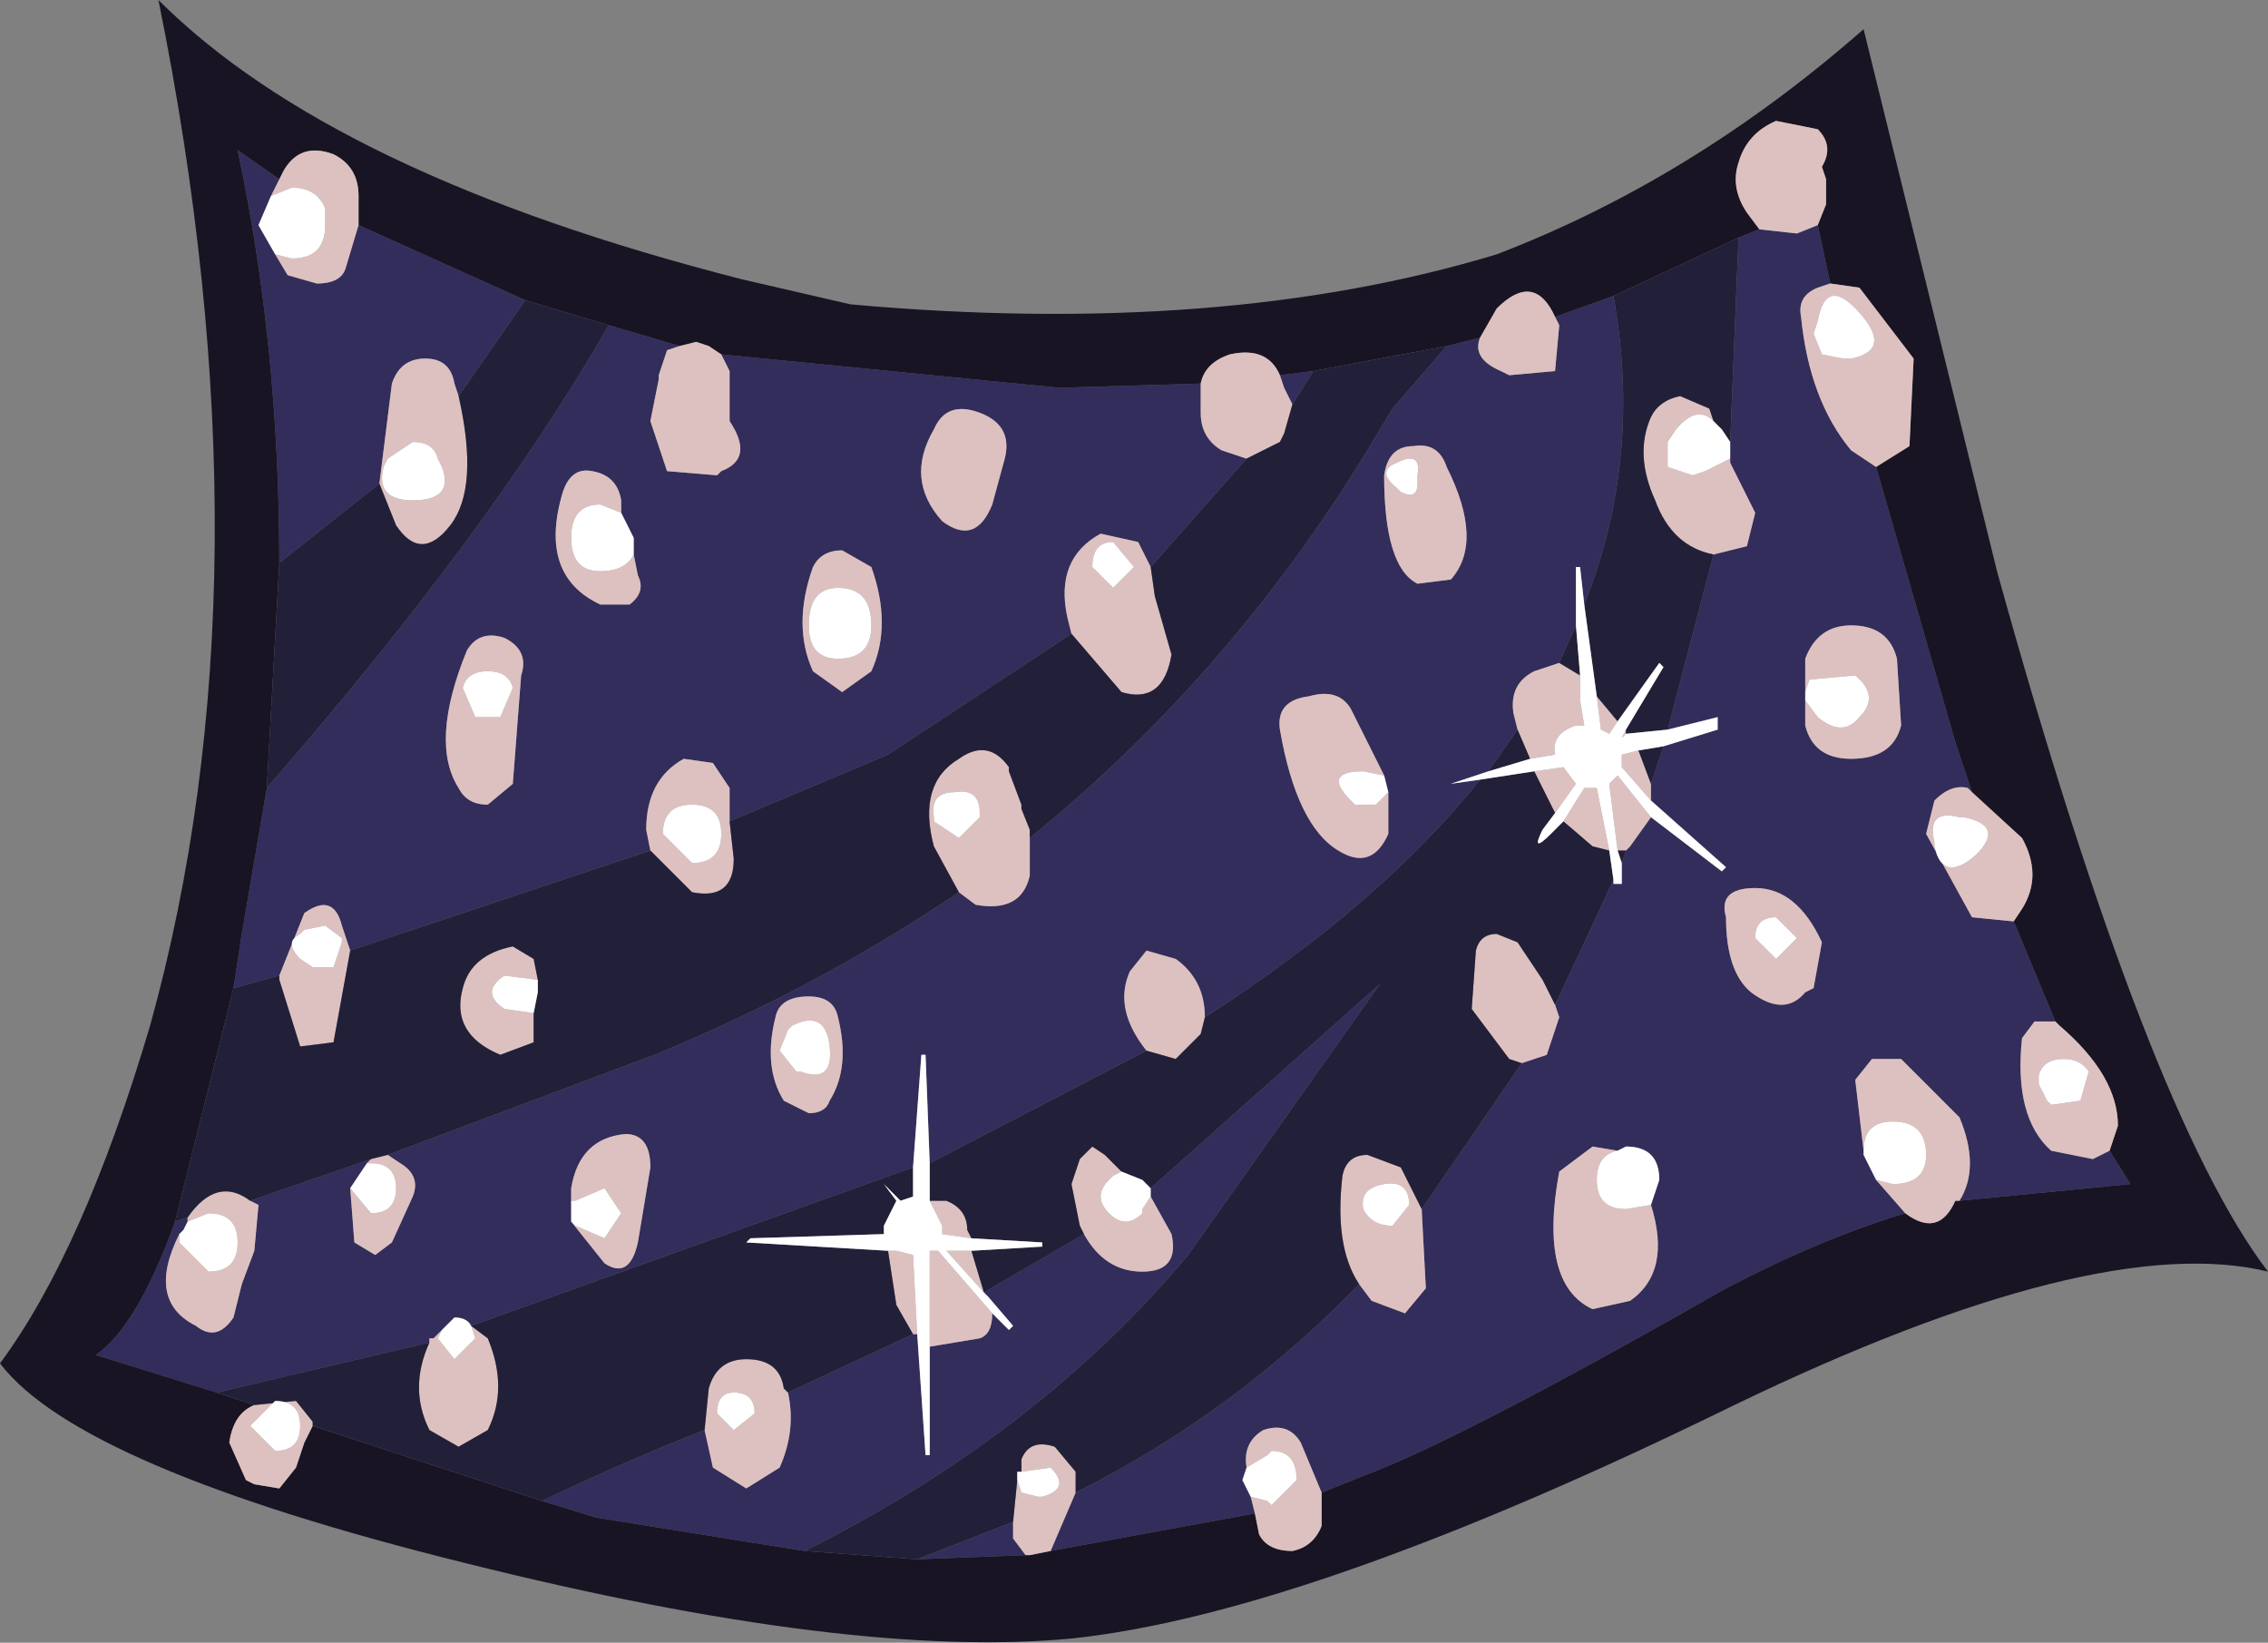
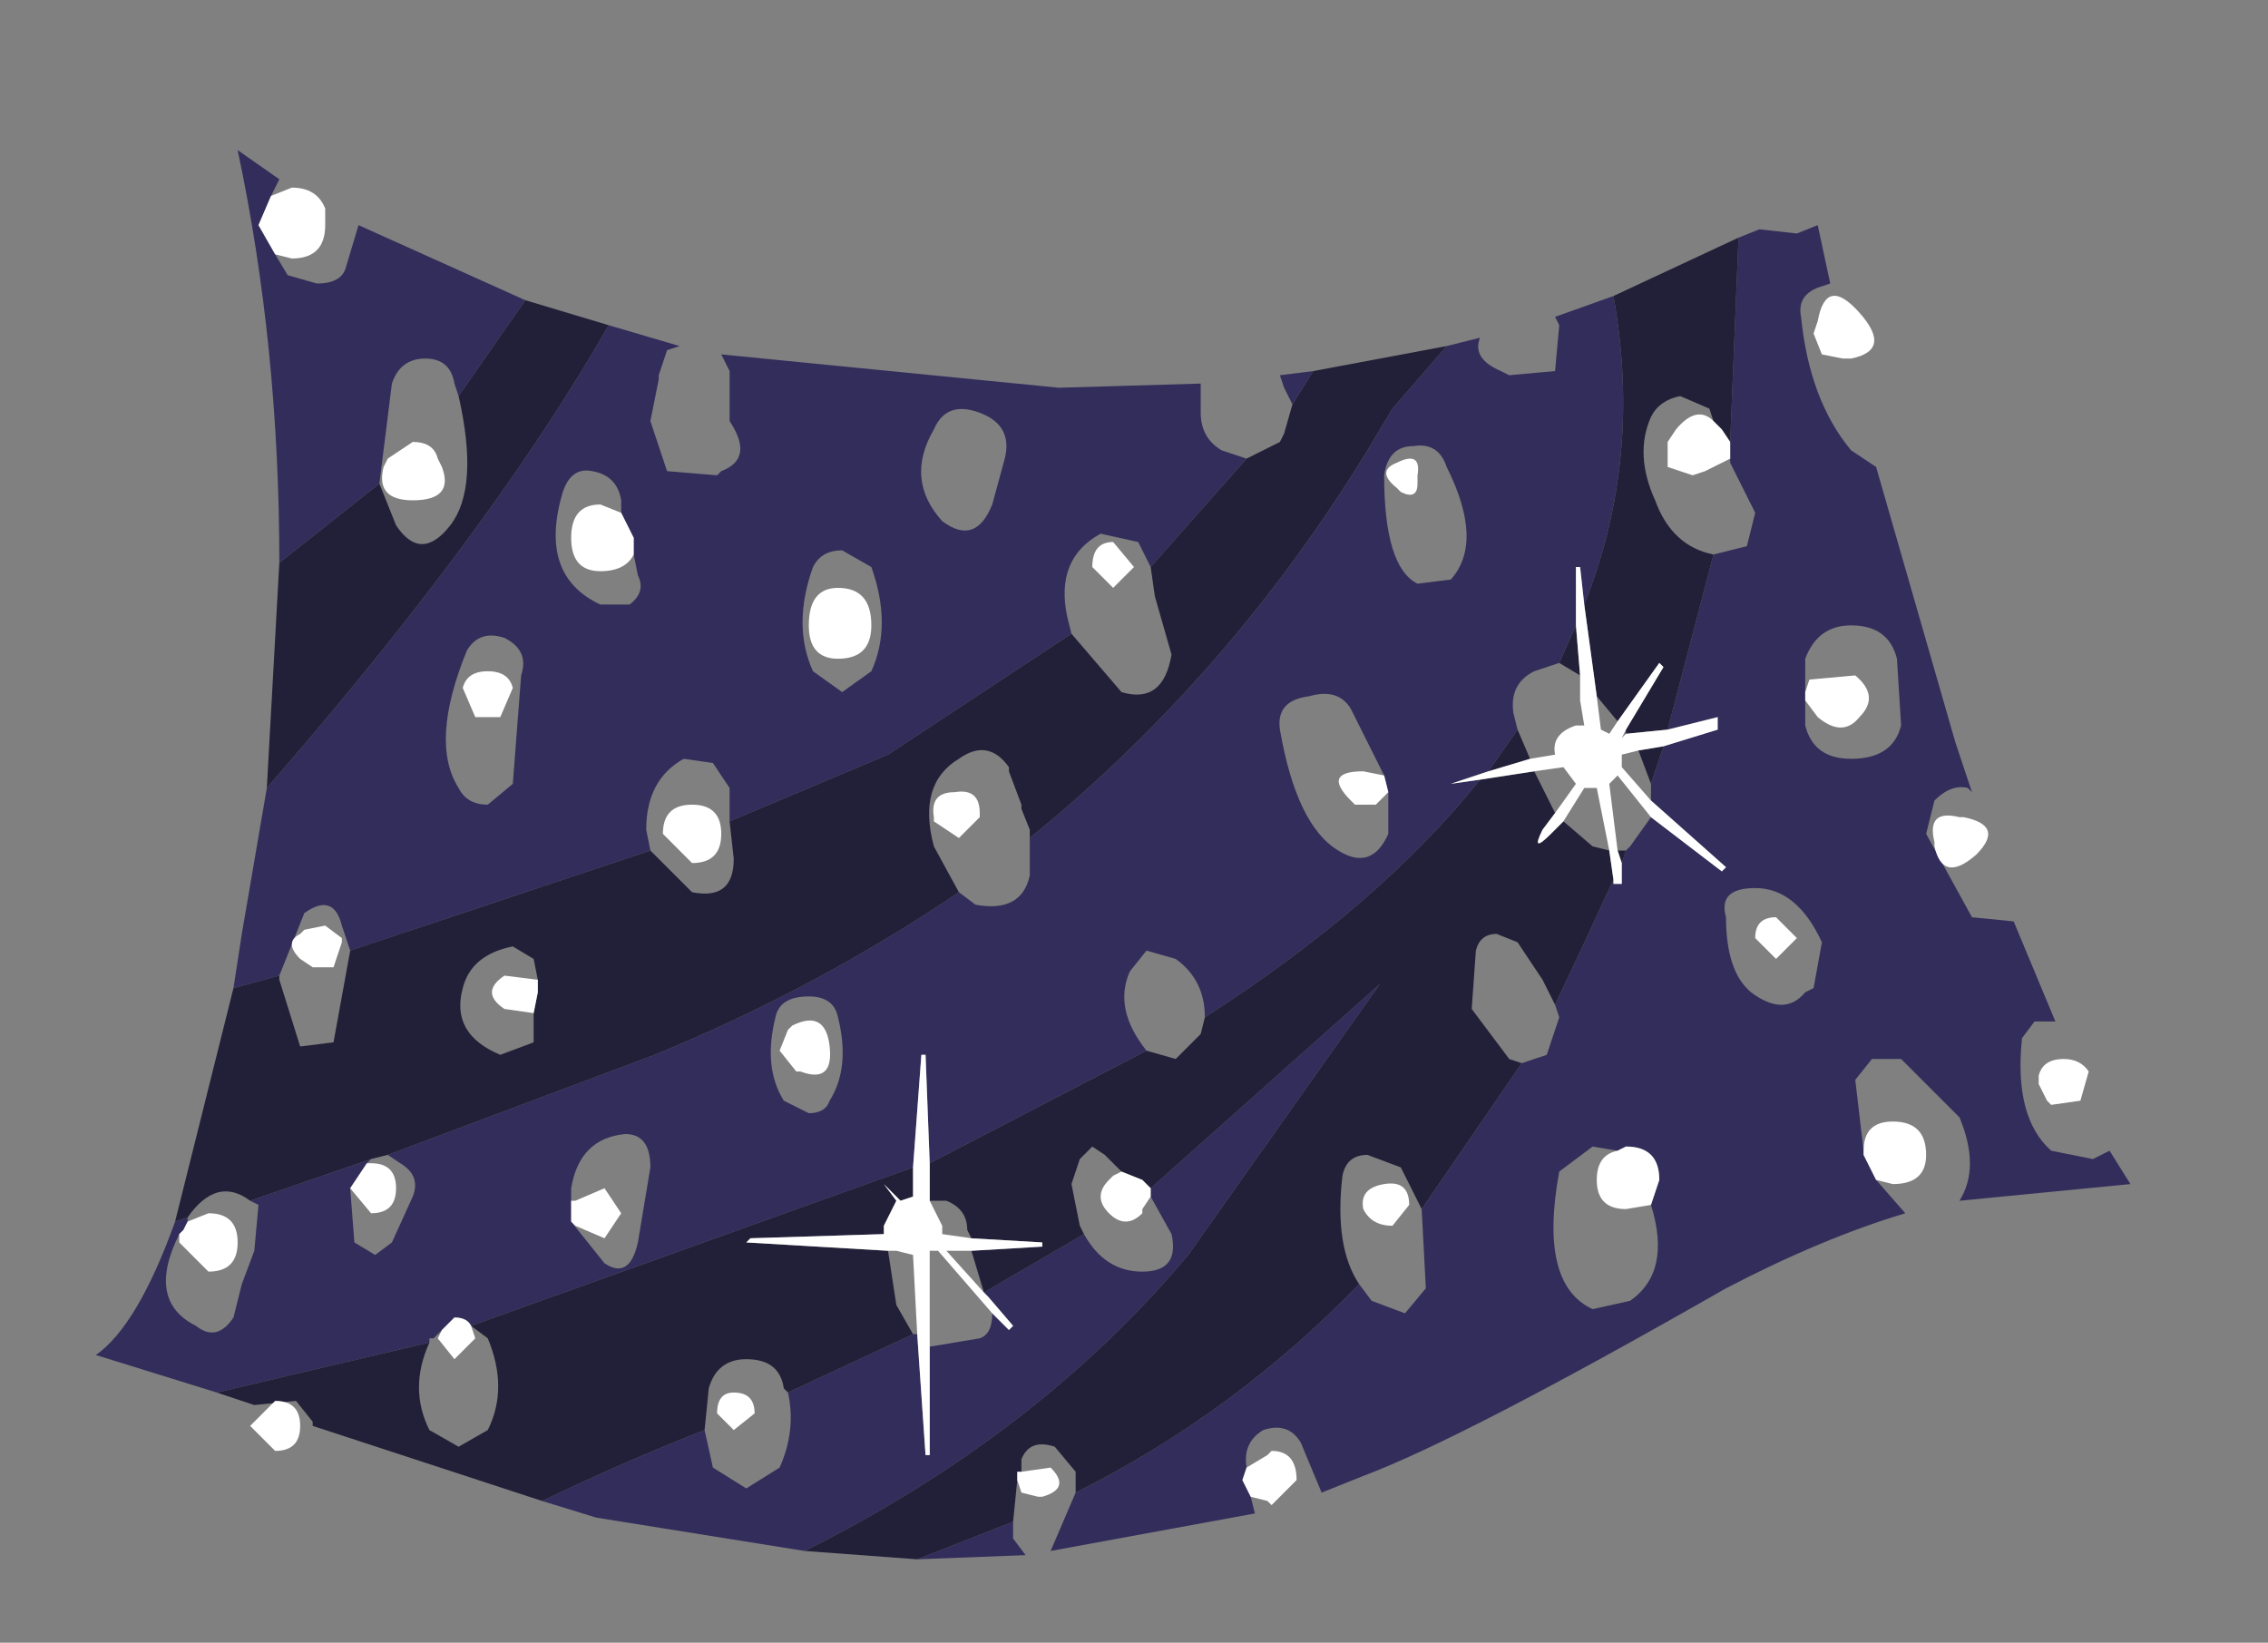
<svg xmlns="http://www.w3.org/2000/svg" version="1.1" id="svg2" viewBox="-12.85 -0.55 27.20 19.70" height="19.70" width="27.20">
  <rect x="-12.85" y="-0.55" width="27.20" height="19.70" fill="#808080" stroke="none" />
  <defs id="defs27" />
  <g style="stroke-linecap: round; stroke-linejoin: round;" id="shape_3">
    <path id="path5" d="M 10.75,8.90 M 10.75,8.90 l 0.05,0.05 l -0.20,-0.60 l -0.95,-3.30 l -0.30,-0.20 q -0.50,-0.60 -0.60,-1.60 q -0.05,-0.25 0.20,-0.35 l 0.15,-0.05 l -0.15,-0.70 l -0.25,0.10 l -0.45,-0.05 l -0.25,0.10 l -0.10,2.45 l 0.00,0.20 l 0.00,0.05 l 0.30,0.60 l -0.10,0.40 l -0.40,0.10 l -0.55,2.10 l 0.60,-0.15 l 0.00,0.15 l -0.65,0.20 l -0.15,0.45 l 0.00,0.20 l 0.90,0.80 l -0.05,0.05 l -0.85,-0.65 l -0.25,0.35 l -0.05,0.05 l -0.05,0.15 l 0.00,0.25 l -0.10,0.00 l 0.00,-0.05 l -0.30,0.65 l -0.40,0.85 l 0.05,0.15 l -0.15,0.45 l -0.30,0.10 l -1.20,1.75 l 0.05,0.95 l -0.25,0.30 l -0.40,-0.15 l -0.15,-0.20 q -1.50,1.55 -3.40,2.50 l -0.30,0.70 l 2.45,-0.45 l -0.05,-0.20 l -0.10,-0.20 l 0.05,-0.15 q -0.05,-0.30 0.20,-0.45 q 0.30,-0.10 0.45,0.15 l 0.25,0.60 l 0.50,-0.20 q 1.20,-0.45 4.35,-2.25 q 1.15,-0.60 2.15,-0.90 l -0.35,-0.40 l -0.15,-0.30 l 0.00,-0.05 l -0.10,-0.85 l 0.20,-0.25 l 0.35,0.00 l 0.70,0.70 q 0.25,0.60 0.00,1.00 l 2.05,-0.20 l -0.25,-0.40 l -0.20,0.10 l -0.50,-0.10 q -0.45,-0.40 -0.35,-1.35 l 0.15,-0.20 l 0.25,0.00 l -0.50,-1.20 l -0.50,-0.05 l -0.55,-1.00 l 0.10,-0.40 q 0.20,-0.20 0.40,-0.15 M 5.15,3.90 q -0.35,-0.15 -0.25,-0.40 l -0.40,0.10 l -0.65,0.75 l -0.30,0.50 q -1.65,2.70 -4.05,4.65 l 0.00,0.45 q -0.10,0.45 -0.65,0.35 l -0.20,-0.15 q -1.70,1.15 -3.65,1.95 l -3.20,1.20 l 0.15,0.10 q 0.25,0.15 0.15,0.40 l -0.25,0.55 l -0.20,0.15 l -0.25,-0.15 l -0.05,-0.65 l 0.20,-0.30 l 0.05,-0.05 l -1.45,0.50 l 0.10,0.05 l -0.05,0.55 l -0.15,0.40 l -0.10,0.40 q -0.20,0.30 -0.45,0.10 q -0.60,-0.30 -0.20,-1.10 l 0.05,-0.05 l 0.05,-0.10 l 0.00,-0.05 l -0.15,0.05 q -0.45,1.25 -0.95,1.60 l 1.45,0.45 l 2.55,-0.60 l 0.00,-0.05 l 0.05,0.00 l 0.10,-0.10 l 0.15,-0.15 q 0.15,0.00 0.20,0.10 l 5.30,-1.90 l 0.10,-1.35 l 0.05,0.00 l 0.05,1.30 l 2.60,-1.35 q -0.40,-0.50 -0.20,-0.95 l 0.20,-0.25 l 0.35,0.10 q 0.35,0.25 0.35,0.70 q 2.10,-1.35 3.30,-2.85 l -0.35,0.05 l 0.45,-0.15 l 0.35,-0.50 l -0.05,-0.20 q -0.05,-0.35 0.25,-0.50 l 0.30,-0.10 l 0.20,-0.45 l 0.00,-0.70 l 0.05,0.00 l 0.05,0.45 q 0.70,-1.75 0.35,-3.70 l -0.70,0.25 l 0.05,0.10 l -0.05,0.55 l -0.55,0.05 l -0.10,-0.05 M 1.55,4.20 l 0.00,-0.15 l -1.70,0.05 l -4.05,-0.40 l 0.10,0.20 l 0.00,0.60 q 0.30,0.45 -0.10,0.60 l -0.05,0.05 l -0.60,-0.05 l -0.20,-0.60 l 0.10,-0.50 l 0.00,-0.05 l 0.10,-0.30 l 0.15,-0.05 l -0.85,-0.25 q -1.40,2.45 -4.10,5.55 l -0.30,1.75 l -0.10,0.65 l 0.55,-0.15 l 0.30,-0.75 q 0.35,-0.25 0.45,0.15 l 0.10,0.30 l 0.75,-0.25 l 2.85,-0.95 l -0.05,-0.25 q 0.00,-0.60 0.45,-0.85 l 0.35,0.05 l 0.20,0.30 l 0.00,0.40 l 1.90,-0.80 l 2.20,-1.45 l -0.05,-0.20 q -0.15,-0.70 0.40,-1.00 l 0.45,0.10 l 0.15,0.30 l 1.15,-1.30 l -0.15,-0.05 l -0.15,-0.05 q -0.25,-0.15 -0.25,-0.45 l 0.00,-0.20 M 2.55,4.10 l 0.10,0.20 l 0.25,-0.40 l -0.40,0.05 l 0.05,0.15 M 4.15,6.45 q -0.40,-0.20 -0.40,-1.30 q 0.05,-0.35 0.35,-0.35 q 0.30,-0.05 0.40,0.25 q 0.45,0.90 0.05,1.35 l -0.40,0.05 M 3.35,7.95 l 0.40,0.80 l 0.05,0.20 l 0.00,0.50 q -0.20,0.45 -0.60,0.20 q -0.50,-0.30 -0.70,-1.45 q -0.05,-0.35 0.35,-0.40 q 0.35,-0.10 0.50,0.15 M 8.80,8.15 l 0.00,-0.30 l 0.00,-0.10 l 0.00,-0.40 q 0.15,-0.40 0.55,-0.40 q 0.45,0.00 0.55,0.40 l 0.05,0.80 q -0.10,0.40 -0.60,0.40 q -0.45,0.00 -0.55,-0.40 M 8.15,11.35 q -0.30,-0.25 -0.30,-0.90 q -0.10,-0.35 0.35,-0.35 q 0.50,0.00 0.80,0.65 l -0.10,0.55 l -0.10,0.05 q -0.25,0.30 -0.65,0.00 M 7.05,13.60 l -0.10,0.30 q 0.25,0.80 -0.25,1.15 l -0.45,0.10 q -0.65,-0.30 -0.40,-1.65 l 0.40,-0.30 l 0.30,0.05 l 0.10,-0.05 q 0.40,0.00 0.40,0.40 M 0.95,13.70 l 0.00,0.10 l 0.25,0.45 q 0.10,0.45 -0.35,0.45 q -0.45,0.00 -0.70,-0.45 l -1.20,0.70 l 0.05,0.05 l 0.30,0.35 l -0.05,0.05 l -0.20,-0.20 q 0.00,0.25 -0.15,0.30 l -0.60,0.10 l 0.00,1.30 l -0.05,0.00 l -0.10,-1.45 l -0.05,0.00 l -1.50,0.70 q 0.10,0.45 -0.10,0.90 l -0.40,0.25 l -0.40,-0.25 l -0.10,-0.45 q -0.90,0.35 -1.95,0.85 l 0.65,0.20 l 2.50,0.40 q 2.80,-1.40 4.60,-3.55 l 2.30,-3.25 l -2.75,2.45 M -0.70,17.90 l 0.00,-0.20 l -1.15,0.45 l 1.30,-0.05 l -0.15,-0.20 M -1.55,5.70 q -0.45,-0.50 -0.10,-1.10 q 0.15,-0.35 0.55,-0.20 q 0.40,0.15 0.30,0.55 l -0.15,0.55 q -0.20,0.50 -0.60,0.20 M -9.75,2.15 l 0.15,-0.35 l 0.10,-0.20 l -0.50,-0.35 q 0.50,2.35 0.50,4.95 l 1.20,-0.95 l 0.15,-1.20 q 0.10,-0.30 0.40,-0.30 q 0.30,0.00 0.35,0.30 l 0.05,0.15 l 0.80,-1.15 l -2.00,-0.90 l -0.15,0.50 q -0.05,0.20 -0.35,0.20 l -0.35,-0.10 l -0.15,-0.25 l -0.20,-0.35 M -5.25,5.90 l 0.00,0.20 l 0.05,0.25 q 0.10,0.20 -0.10,0.35 l -0.35,0.00 q -0.75,-0.35 -0.45,-1.35 q 0.10,-0.30 0.35,-0.25 q 0.30,0.05 0.35,0.35 l 0.00,0.15 l 0.15,0.30 M -7.35,8.90 q -0.35,-0.55 0.10,-1.65 q 0.15,-0.25 0.45,-0.15 q 0.30,0.15 0.20,0.45 l -0.10,1.30 l -0.30,0.25 q -0.25,0.00 -0.35,-0.20 M -3.10,7.50 q -0.25,-0.55 0.00,-1.25 q 0.10,-0.20 0.35,-0.20 l 0.35,0.20 q 0.25,0.70 0.00,1.25 l -0.35,0.25 l -0.35,-0.25 M -3.45,12.65 q -0.25,-0.40 -0.10,-1.00 q 0.05,-0.25 0.40,-0.25 q 0.30,0.00 0.35,0.25 q 0.15,0.60 -0.10,1.00 q -0.05,0.15 -0.25,0.15 l -0.30,-0.15 M -5.60,14.60 l -0.40,-0.50 l 0.00,-0.40 q 0.10,-0.60 0.65,-0.65 q 0.30,0.00 0.30,0.40 l -0.15,0.90 q -0.10,0.45 -0.40,0.25 " style="stroke: none; stroke-opacity: 0.000; stroke-width: 0.00; fill: #332D5B; fill-opacity: 1.000; " />
    <path id="path7" d="M 10.75,8.90 " style="stroke: none; stroke-opacity: 0.000; stroke-width: 0.00; fill: none; fill-opacity: 0.000; " />
-     <path id="path9" d="M 11.40,10.35 M 11.40,10.35 l -0.10,0.15 l 0.50,1.20 l 0.05,0.05 q 0.70,0.60 0.70,1.20 l -0.10,0.30 l 0.25,0.40 l -2.05,0.20 l -0.05,0.00 q -0.20,0.45 -0.60,0.15 q -1.00,0.30 -2.15,0.90 q -3.15,1.80 -4.35,2.25 l -0.50,0.20 l 0.00,0.40 q -0.10,0.25 -0.35,0.30 q -0.30,0.00 -0.40,-0.20 l -0.05,-0.25 l -2.45,0.45 l -0.25,0.05 l -0.05,0.00 l -1.30,0.05 l -1.35,-0.10 l -2.50,-0.40 l -0.65,-0.20 l -2.75,-0.90 l -0.10,0.20 l -0.10,0.30 l -0.20,0.25 l -0.30,-0.05 l -0.10,-0.05 l -0.20,-0.45 q 0.05,-0.35 0.30,-0.45 l -0.45,-0.15 l -1.45,-0.45 q 0.50,-0.35 0.95,-1.60 l 0.70,-2.80 l 0.10,-0.65 l 0.30,-1.75 l 0.15,-2.70 q 0.00,-2.60 -0.50,-4.95 l 0.50,0.35 l 0.05,-0.10 q 0.20,-0.35 0.60,-0.20 q 0.30,0.15 0.30,0.50 l 0.00,0.35 l 2.00,0.90 l 1.00,0.30 l 0.85,0.25 l 0.20,-0.05 l 0.15,0.05 l 0.15,0.10 l 4.05,0.40 l 1.70,-0.05 q 0.05,-0.25 0.35,-0.35 q 0.45,-0.10 0.60,0.25 l 0.40,-0.05 l 1.60,-0.30 l 0.40,-0.10 l 0.20,-0.35 q 0.45,-0.45 0.70,0.10 l 0.70,-0.25 l 1.50,-0.70 l 0.25,-0.10 l -0.15,-0.20 q -0.20,-0.30 -0.10,-0.60 q 0.10,-0.35 0.45,-0.50 l 0.50,0.10 q 0.20,0.20 0.05,0.45 l 0.05,0.15 l 0.00,0.30 l -0.10,0.25 l 0.15,0.70 l 0.35,0.05 l 0.65,0.85 l -0.05,1.05 l -0.40,0.25 l 0.95,3.30 l 0.20,0.60 l 0.60,0.55 q 0.25,0.45 0.00,0.85 M 9.50,-0.20 q -2.05,1.80 -4.40,2.70 q -3.30,1.00 -7.75,0.60 l -1.30,-0.30 q -4.90,-1.25 -7.00,-3.35 q 1.40,6.90 -0.10,12.30 q -0.80,2.70 -1.80,4.05 q 0.95,1.25 5.60,2.40 q 4.60,1.15 7.25,0.90 q 2.85,-0.30 7.95,-2.80 q 4.35,-2.10 6.40,-1.60 q -1.45,-1.90 -3.25,-8.40 l -1.60,-6.50 " style="stroke: none; stroke-opacity: 0.000; stroke-width: 0.00; fill: #181423; fill-opacity: 1.000; " />
    <path id="path11" d="M 11.40,10.35 " style="stroke: none; stroke-opacity: 0.000; stroke-width: 0.00; fill: none; fill-opacity: 0.000; " />
-     <path id="path13" d="M 9.35,4.85 M 9.35,4.85 l 0.30,0.20 l 0.40,-0.25 l 0.05,-1.05 l -0.65,-0.85 l -0.35,-0.05 l -0.15,0.05 q -0.25,0.10 -0.20,0.35 q 0.10,1.00 0.60,1.60 M 8.70,2.25 l 0.25,-0.10 l 0.10,-0.25 l 0.00,-0.30 l -0.05,-0.15 q 0.15,-0.25 -0.05,-0.45 l -0.50,-0.10 q -0.35,0.15 -0.45,0.50 q -0.10,0.30 0.10,0.60 l 0.15,0.20 l 0.45,0.05 M 7.90,5.00 l 0.00,-0.05 l -0.30,0.15 l -0.15,0.05 l -0.30,-0.10 l 0.00,-0.30 l 0.10,-0.15 q 0.25,-0.30 0.45,-0.10 l -0.05,-0.15 l -0.35,-0.15 q -0.25,0.05 -0.35,0.25 q -0.20,0.45 0.05,1.00 q 0.20,0.55 0.70,0.65 l 0.40,-0.10 l 0.10,-0.40 l -0.30,-0.60 M 6.95,9.05 l 0.00,-0.20 l -0.15,-0.40 l -0.20,0.05 l 0.00,0.15 l 0.35,0.40 M 6.70,9.60 l 0.25,-0.35 l -0.40,-0.50 l -0.10,0.10 l 0.10,0.80 l 0.10,0.00 l 0.05,-0.05 M 5.85,11.65 l -0.05,-0.15 l -0.15,-0.30 l -0.30,-0.45 l -0.25,-0.10 q -0.20,0.00 -0.25,0.20 l -0.05,0.70 l 0.45,0.60 l 0.15,0.05 l 0.30,-0.10 l 0.15,-0.45 M 4.25,14.90 l -0.05,-0.95 l -0.25,-0.50 l -0.40,-0.15 q -0.25,0.00 -0.30,0.25 q -0.10,0.85 0.20,1.30 l 0.15,0.20 l 0.40,0.15 l 0.25,-0.30 M -0.25,18.05 l 0.30,-0.70 l 0.00,-0.25 l -0.25,-0.30 q -0.30,-0.10 -0.40,0.15 l 0.00,0.15 l 0.35,-0.05 q 0.25,0.25 -0.10,0.35 l -0.05,0.00 l -0.20,-0.05 l -0.05,-0.15 l -0.05,0.50 l 0.00,0.20 l 0.15,0.20 l 0.05,0.00 l 0.25,-0.05 M 2.15,17.40 l 0.05,0.20 l 0.05,0.25 q 0.10,0.20 0.40,0.20 q 0.25,-0.05 0.35,-0.30 l 0.00,-0.40 l -0.25,-0.60 q -0.15,-0.25 -0.45,-0.15 q -0.25,0.15 -0.20,0.45 l 0.25,-0.15 l 0.05,-0.05 q 0.30,0.00 0.30,0.35 l -0.30,0.30 l -0.05,-0.05 l -0.20,-0.05 M 9.65,13.60 l 0.35,0.40 q 0.40,0.30 0.60,-0.15 l 0.05,0.00 q 0.25,-0.40 0.00,-1.00 l -0.70,-0.70 l -0.35,0.00 l -0.20,0.25 l 0.10,0.85 q 0.00,-0.35 0.35,-0.35 q 0.40,0.00 0.40,0.40 q 0.00,0.35 -0.40,0.35 l -0.20,-0.05 M 12.25,13.35 l 0.20,-0.10 l 0.10,-0.30 q 0.00,-0.60 -0.70,-1.20 l -0.05,-0.05 l -0.25,0.00 l -0.15,0.20 q -0.10,0.95 0.35,1.35 l 0.50,0.10 M 10.65,9.25 l 0.05,0.00 q 0.50,0.10 0.15,0.45 q -0.40,0.35 -0.50,-0.10 l 0.00,-0.05 q -0.10,-0.40 0.30,-0.30 M 11.60,12.45 l 0.00,-0.10 q 0.05,-0.20 0.30,-0.20 q 0.20,0.00 0.30,0.15 l -0.10,0.35 l -0.35,0.05 l -0.05,-0.05 l -0.10,-0.20 M -0.50,9.95 l 0.00,-0.45 l 0.00,-0.10 l -0.10,-0.25 l 0.00,-0.05 l -0.15,-0.40 l 0.00,-0.05 q -0.25,-0.35 -0.60,-0.10 q -0.50,0.30 -0.30,1.05 l 0.30,0.55 l 0.20,0.15 q 0.55,0.10 0.65,-0.35 M -8.05,13.40 l -0.15,-0.10 l -0.20,0.05 l -0.05,0.05 l 0.05,0.00 q 0.30,0.00 0.30,0.30 q 0.00,0.30 -0.30,0.30 l -0.25,-0.30 l 0.05,0.65 l 0.25,0.15 l 0.20,-0.15 l 0.25,-0.55 q 0.10,-0.25 -0.15,-0.40 M -9.75,13.90 l -0.10,-0.05 q -0.40,-0.30 -0.75,0.20 l 0.00,0.05 l 0.25,-0.10 q 0.35,0.00 0.35,0.35 q 0.00,0.35 -0.35,0.35 l -0.35,-0.35 l 0.00,-0.10 q -0.40,0.80 0.20,1.10 q 0.25,0.20 0.45,-0.10 l 0.10,-0.40 l 0.15,-0.40 l 0.05,-0.55 M -7.70,15.50 l 0.00,0.05 q -0.25,0.55 0.00,1.05 l 0.35,0.20 l 0.35,-0.20 q 0.25,-0.50 0.00,-1.10 l -0.20,-0.15 l 0.05,0.15 l -0.25,0.25 l -0.20,-0.25 l 0.05,-0.10 l -0.10,0.10 l -0.05,0.00 M 0.70,11.10 q -0.20,0.45 0.20,0.95 l 0.35,0.10 l 0.30,-0.30 l 0.05,-0.20 q 0.00,-0.45 -0.35,-0.70 l -0.35,-0.10 l -0.20,0.25 M 5.30,8.00 l 0.05,0.20 l 0.15,0.35 l 0.30,-0.05 q -0.05,-0.25 0.25,-0.35 l 0.10,0.00 l -0.05,-0.30 l 0.00,-0.30 l -0.25,-0.15 l -0.30,0.10 q -0.30,0.15 -0.25,0.50 M 8.90,3.45 l 0.05,-0.15 q 0.10,-0.55 0.50,-0.10 q 0.40,0.45 -0.10,0.55 l -0.10,0.00 l -0.25,-0.05 l -0.10,-0.25 M -4.10,3.90 l -0.10,-0.20 l -0.15,-0.10 l -0.15,-0.05 l -0.20,0.05 l -0.15,0.05 l -0.10,0.30 l 0.00,0.05 l -0.10,0.50 l 0.20,0.60 l 0.60,0.05 l 0.05,-0.05 q 0.40,-0.15 0.10,-0.60 l 0.00,-0.60 M -9.20,10.40 l -0.30,0.75 l 0.00,0.05 l 0.25,0.80 l 0.40,-0.05 l 0.20,-1.10 l -0.10,-0.30 q -0.10,-0.40 -0.45,-0.15 M -5.10,9.40 l 0.05,0.25 l 0.50,0.50 q 0.50,0.10 0.50,-0.40 l -0.05,-0.45 l 0.00,-0.40 l -0.20,-0.30 l -0.35,-0.05 q -0.45,0.25 -0.45,0.85 M -0.05,6.85 l 0.05,0.20 l 0.60,0.70 q 0.50,0.15 0.60,-0.45 l -0.20,-0.70 l -0.05,-0.35 l -0.15,-0.30 l -0.45,-0.10 q -0.55,0.30 -0.40,1.00 M 3.95,5.35 l -0.05,-0.05 q -0.25,-0.20 0.00,-0.30 q 0.30,-0.15 0.25,0.15 l 0.00,0.10 q 0.00,0.20 -0.20,0.10 M 0.75,6.25 l -0.25,0.25 l -0.25,-0.25 q 0.00,-0.30 0.25,-0.30 l 0.25,0.30 M 6.45,8.25 l 0.10,-0.15 l -0.25,-0.30 l 0.05,0.40 l 0.10,0.05 M 5.90,8.65 l -0.35,0.05 l 0.25,0.50 l 0.25,-0.35 l -0.15,-0.20 M 6.15,8.90 l -0.25,0.40 l 0.35,0.30 l 0.20,0.05 l -0.15,-0.75 l -0.15,0.00 M 6.60,8.30 l 0.05,-0.05 l 0.00,-0.05 l -0.05,0.10 M 8.70,10.70 l -0.25,0.25 l -0.25,-0.25 q 0.00,-0.25 0.25,-0.25 l 0.25,0.25 M 6.30,13.60 q 0.00,-0.30 0.25,-0.35 l -0.30,-0.05 l -0.40,0.30 q -0.25,1.35 0.40,1.65 l 0.45,-0.10 q 0.50,-0.35 0.25,-1.15 l -0.30,0.05 q -0.35,0.00 -0.35,-0.35 M 3.85,14.15 q -0.25,0.00 -0.35,-0.20 q -0.05,-0.25 0.25,-0.30 q 0.30,-0.05 0.30,0.25 l -0.20,0.25 M 0.50,13.55 l 0.10,-0.05 l -0.20,-0.20 l -0.15,-0.10 l -0.15,0.15 l -0.10,0.30 l 0.10,0.50 l 0.05,0.10 q 0.25,0.45 0.70,0.45 q 0.45,0.00 0.35,-0.45 l -0.25,-0.45 l -0.10,0.15 l 0.00,0.05 q -0.20,0.20 -0.40,0.00 q -0.20,-0.20 0.00,-0.40 l 0.05,-0.05 M -9.35,2.55 l -0.20,-0.05 l 0.15,0.25 l 0.35,0.10 q 0.30,0.00 0.35,-0.20 l 0.15,-0.50 l 0.00,-0.35 q 0.00,-0.35 -0.30,-0.50 q -0.40,-0.15 -0.60,0.20 l -0.05,0.10 l -0.10,0.20 l 0.25,-0.10 q 0.30,0.00 0.40,0.25 l 0.00,0.20 q 0.00,0.40 -0.40,0.40 M -7.60,4.95 l 0.05,0.10 q 0.15,0.40 -0.35,0.40 q -0.45,0.00 -0.35,-0.40 l 0.05,-0.10 l 0.30,-0.20 q 0.25,0.00 0.30,0.20 M -5.65,5.50 l 0.25,0.10 l 0.00,-0.15 q -0.05,-0.30 -0.35,-0.35 q -0.25,-0.05 -0.35,0.25 q -0.30,1.00 0.45,1.35 l 0.35,0.00 q 0.20,-0.15 0.10,-0.35 l -0.05,-0.25 q -0.10,0.20 -0.40,0.20 q -0.35,0.00 -0.35,-0.40 q 0.00,-0.40 0.35,-0.40 M -6.90,8.05 l -0.25,0.00 l -0.15,-0.35 q 0.05,-0.20 0.30,-0.20 q 0.25,0.00 0.30,0.20 l -0.15,0.35 l -0.05,0.00 M -8.75,10.70 l 0.00,0.05 l -0.10,0.30 l -0.25,0.00 l -0.15,-0.10 q -0.20,-0.20 0.00,-0.30 l 0.05,-0.05 l 0.25,-0.05 l 0.20,0.15 M -1.10,9.20 l 0.00,0.05 l -0.25,0.25 l -0.30,-0.20 l 0.00,-0.05 q -0.05,-0.30 0.25,-0.30 q 0.30,-0.05 0.30,0.25 M -2.40,6.95 q 0.00,0.40 -0.40,0.40 q -0.35,0.00 -0.35,-0.40 q 0.00,-0.45 0.35,-0.45 q 0.40,0.00 0.40,0.45 M -4.20,9.45 q 0.00,0.35 -0.35,0.35 l -0.35,-0.35 q 0.00,-0.35 0.35,-0.35 q 0.35,0.00 0.35,0.35 M -3.40,11.80 l 0.05,-0.05 q 0.40,-0.20 0.45,0.25 q 0.05,0.45 -0.35,0.30 l -0.05,0.00 l -0.20,-0.25 l 0.10,-0.25 M -2.10,14.45 l -0.10,0.00 l 0.10,0.65 l 0.20,0.35 l 0.05,0.00 l -0.05,-0.95 l -0.20,-0.05 M -1.70,14.45 l 0.00,1.15 l 0.60,-0.10 q 0.15,-0.05 0.15,-0.30 l -0.65,-0.75 l -0.10,0.00 M -1.50,14.45 l 0.45,0.50 l -0.15,-0.50 l -0.30,0.00 M -1.55,14.25 l 0.35,0.05 l -0.05,-0.10 q 0.00,-0.25 -0.25,-0.35 l -0.20,0.00 l 0.15,0.30 l 0.00,0.10 M -3.80,16.40 l -0.25,0.20 l -0.20,-0.20 q 0.00,-0.25 0.20,-0.25 q 0.25,0.00 0.25,0.25 M -9.20,16.75 l 0.10,-0.20 l 0.00,-0.05 l -0.20,-0.25 l -0.50,0.05 q -0.25,0.10 -0.30,0.45 l 0.20,0.45 l 0.10,0.05 l 0.30,0.05 l 0.20,-0.25 l 0.10,-0.30 M -9.25,16.55 q 0.00,0.30 -0.30,0.30 l -0.30,-0.30 l 0.30,-0.30 q 0.30,0.00 0.30,0.30 M 10.80,8.95 l -0.05,-0.05 q -0.20,-0.05 -0.40,0.15 l -0.10,0.40 l 0.55,1.00 l 0.50,0.05 l 0.10,-0.15 q 0.25,-0.40 0.00,-0.85 l -0.60,-0.55 M 4.90,3.50 q -0.10,0.25 0.25,0.40 l 0.10,0.05 l 0.55,-0.05 l 0.05,-0.55 l -0.05,-0.10 q -0.25,-0.55 -0.70,-0.10 l -0.20,0.35 M 1.55,4.05 l 0.00,0.15 l 0.00,0.20 q 0.00,0.30 0.25,0.45 l 0.15,0.05 l 0.15,0.05 l 0.40,-0.20 l 0.05,-0.10 l 0.10,-0.35 l -0.10,-0.20 l -0.05,-0.15 q -0.15,-0.35 -0.60,-0.25 q -0.30,0.10 -0.35,0.35 M 3.75,5.15 q 0.00,1.10 0.40,1.30 l 0.40,-0.05 q 0.40,-0.45 -0.05,-1.35 q -0.10,-0.30 -0.40,-0.25 q -0.30,0.00 -0.35,0.35 M 3.75,8.75 l -0.40,-0.80 q -0.15,-0.25 -0.50,-0.15 q -0.40,0.05 -0.35,0.40 q 0.20,1.15 0.70,1.45 q 0.40,0.25 0.60,-0.20 l 0.00,-0.50 l -0.10,0.10 l -0.05,0.05 l -0.25,0.00 l -0.05,-0.05 q -0.35,-0.35 0.15,-0.35 l 0.25,0.05 M 8.80,7.85 l 0.00,0.30 q 0.10,0.40 0.55,0.40 q 0.50,0.00 0.60,-0.40 l -0.05,-0.80 q -0.10,-0.40 -0.55,-0.40 q -0.40,0.00 -0.55,0.40 l 0.00,0.40 l 0.05,-0.15 l 0.55,-0.05 q 0.30,0.25 0.05,0.50 q -0.20,0.25 -0.50,0.00 l -0.15,-0.20 M 7.85,10.45 q 0.00,0.65 0.30,0.90 q 0.40,0.30 0.65,0.00 l 0.10,-0.05 l 0.10,-0.55 q -0.30,-0.65 -0.80,-0.65 q -0.45,0.00 -0.35,0.35 M -1.65,4.60 q -0.35,0.60 0.10,1.10 q 0.40,0.30 0.60,-0.20 l 0.15,-0.55 q 0.10,-0.40 -0.30,-0.55 q -0.40,-0.15 -0.55,0.20 M -7.35,4.20 l -0.05,-0.15 q -0.05,-0.30 -0.35,-0.30 q -0.30,0.00 -0.40,0.30 l -0.15,1.20 l 0.20,0.50 q 0.30,0.45 0.65,0.00 q 0.35,-0.45 0.10,-1.55 M -7.25,7.25 q -0.45,1.10 -0.10,1.65 q 0.10,0.20 0.35,0.20 l 0.30,-0.25 l 0.10,-1.30 q 0.10,-0.30 -0.20,-0.45 q -0.30,-0.10 -0.45,0.15 M -6.40,11.20 l -0.05,-0.25 l -0.25,-0.15 q -0.50,0.10 -0.60,0.50 q -0.15,0.55 0.45,0.80 l 0.40,-0.15 l 0.00,-0.35 l -0.35,-0.05 q -0.30,-0.20 0.00,-0.40 l 0.40,0.05 M -3.10,6.25 q -0.25,0.70 0.00,1.25 l 0.35,0.25 l 0.35,-0.25 q 0.25,-0.55 0.00,-1.25 l -0.35,-0.20 q -0.25,0.00 -0.35,0.20 M -3.55,11.65 q -0.15,0.60 0.10,1.00 l 0.30,0.15 q 0.20,0.00 0.25,-0.15 q 0.25,-0.40 0.10,-1.00 q -0.05,-0.25 -0.35,-0.25 q -0.35,0.00 -0.40,0.25 M -3.40,16.15 l -0.05,-0.05 q -0.05,-0.35 -0.45,-0.35 q -0.35,0.00 -0.45,0.35 l -0.05,0.50 l 0.10,0.45 l 0.40,0.25 l 0.40,-0.25 q 0.20,-0.45 0.10,-0.90 M -6.00,14.10 l 0.40,0.50 q 0.30,0.20 0.40,-0.25 l 0.15,-0.90 q 0.00,-0.40 -0.30,-0.40 q -0.55,0.05 -0.65,0.65 l 0.00,0.40 l 0.00,-0.25 l 0.05,0.00 l 0.35,-0.15 l 0.20,0.30 l -0.20,0.30 l -0.35,-0.15 l -0.05,-0.05 " style="stroke: none; stroke-opacity: 0.000; stroke-width: 0.00; fill: #DDC1C0; fill-opacity: 1.000; " />
    <path id="path15" d="M 9.35,4.85 " style="stroke: none; stroke-opacity: 0.000; stroke-width: 0.00; fill: none; fill-opacity: 0.000; " />
    <path id="path17" d="M 7.90,4.75 M 7.90,4.75 l 0.10,-2.45 l -1.50,0.70 q 0.35,1.95 -0.35,3.70 l 0.15,1.10 l 0.25,0.30 l 0.50,-0.70 l 0.05,0.05 l -0.45,0.75 l 0.00,0.05 l 0.50,-0.05 l 0.55,-2.10 q -0.50,-0.10 -0.70,-0.65 q -0.25,-0.55 -0.05,-1.00 q 0.10,-0.20 0.35,-0.25 l 0.35,0.15 l 0.05,0.15 l 0.10,0.10 l 0.10,0.15 M 6.95,8.85 l 0.15,-0.45 l -0.30,0.05 l 0.15,0.40 M 6.60,9.80 l 0.05,-0.15 l -0.10,0.00 l 0.05,0.15 M 6.20,10.65 l 0.30,-0.65 l -0.05,-0.35 l -0.20,-0.05 l -0.35,-0.30 l -0.15,0.15 q -0.25,0.25 -0.10,-0.05 l 0.15,-0.20 l -0.25,-0.50 l -0.65,0.10 q -1.20,1.50 -3.30,2.85 l -0.05,0.20 l -0.30,0.30 l -0.35,-0.10 l -2.60,1.35 l 0.00,0.45 l 0.20,0.00 q 0.25,0.10 0.25,0.35 l 0.05,0.10 l 0.85,0.05 l 0.00,0.05 l -0.85,0.05 l 0.15,0.50 l 1.20,-0.70 l -0.05,-0.10 l -0.10,-0.50 l 0.10,-0.30 l 0.15,-0.15 l 0.15,0.10 l 0.20,0.20 l 0.25,0.10 l 0.10,0.10 l 2.75,-2.45 l -2.30,3.25 q -1.80,2.15 -4.60,3.55 l 1.35,0.10 l 1.15,-0.45 l 0.05,-0.50 l 0.00,-0.10 l 0.05,0.00 l 0.00,-0.15 q 0.10,-0.25 0.40,-0.15 l 0.25,0.30 l 0.00,0.25 q 1.90,-0.95 3.40,-2.50 q -0.30,-0.45 -0.20,-1.30 q 0.05,-0.25 0.30,-0.25 l 0.40,0.15 l 0.25,0.50 l 1.20,-1.75 l -0.15,-0.05 l -0.45,-0.60 l 0.05,-0.70 q 0.05,-0.20 0.25,-0.20 l 0.25,0.10 l 0.30,0.45 l 0.15,0.30 l 0.40,-0.85 M 3.85,4.35 l 0.65,-0.75 l -1.60,0.30 l -0.25,0.40 l -0.10,0.35 l -0.05,0.10 l -0.40,0.20 l -1.15,1.30 l 0.05,0.35 l 0.20,0.70 q -0.10,0.60 -0.60,0.45 l -0.60,-0.70 l -2.20,1.45 l -1.90,0.80 l 0.05,0.45 q 0.00,0.50 -0.50,0.40 l -0.50,-0.50 l -2.85,0.95 l -0.75,0.25 l -0.20,1.10 l -0.40,0.05 l -0.25,-0.80 l 0.00,-0.05 l -0.55,0.15 l -0.70,2.80 l 0.15,-0.05 q 0.35,-0.50 0.75,-0.20 l 1.45,-0.50 l 0.20,-0.05 l 3.20,-1.20 q 1.95,-0.80 3.65,-1.95 l -0.30,-0.55 q -0.20,-0.75 0.30,-1.05 q 0.35,-0.25 0.60,0.10 l 0.00,0.05 l 0.15,0.40 l 0.00,0.05 l 0.10,0.25 l 0.00,0.10 q 2.40,-1.95 4.05,-4.65 l 0.30,-0.50 M -7.70,15.55 l -2.55,0.60 l 0.45,0.15 l 0.50,-0.05 l 0.20,0.25 l 0.00,0.05 l 2.75,0.90 q 1.05,-0.50 1.95,-0.85 l 0.05,-0.50 q 0.10,-0.35 0.45,-0.35 q 0.40,0.00 0.45,0.35 l 0.05,0.05 l 1.50,-0.70 l -0.20,-0.35 l -0.10,-0.65 l -1.70,-0.10 l 0.05,-0.05 l 1.60,-0.05 l 0.00,-0.10 l 0.15,-0.30 l -0.15,-0.20 l 0.20,0.20 l 0.15,-0.05 l 0.00,-0.35 l -5.30,1.90 l 0.20,0.15 q 0.25,0.60 0.00,1.10 l -0.35,0.20 l -0.35,-0.20 q -0.25,-0.50 0.00,-1.05 M 5.35,8.20 l -0.35,0.50 l 0.50,-0.15 l -0.15,-0.35 M 6.05,6.95 l -0.20,0.45 l 0.25,0.15 l -0.05,-0.60 M -9.65,8.90 q 2.70,-3.10 4.10,-5.55 l -1.00,-0.30 l -0.80,1.15 q 0.25,1.10 -0.10,1.55 q -0.35,0.45 -0.65,0.00 l -0.20,-0.50 l -1.20,0.95 l -0.15,2.70 M -6.45,10.95 l 0.05,0.25 l 0.00,0.15 l -0.05,0.25 l 0.00,0.35 l -0.40,0.15 q -0.60,-0.25 -0.45,-0.80 q 0.10,-0.40 0.60,-0.50 l 0.25,0.15 " style="stroke: none; stroke-opacity: 0.000; stroke-width: 0.00; fill: #221F38; fill-opacity: 1.000; " />
    <path id="path19" d="M 7.90,4.75 " style="stroke: none; stroke-opacity: 0.000; stroke-width: 0.00; fill: none; fill-opacity: 0.000; " />
    <path id="path21" d="M 7.90,4.95 M 7.90,4.95 l 0.00,-0.20 l -0.10,-0.15 l -0.10,-0.10 q -0.20,-0.20 -0.45,0.10 l -0.10,0.15 l 0.00,0.30 l 0.30,0.10 l 0.15,-0.05 l 0.30,-0.15 M 7.75,8.05 l -0.60,0.15 l -0.50,0.05 l -0.05,0.05 l 0.05,-0.10 l 0.45,-0.75 l -0.05,-0.05 l -0.50,0.70 l -0.10,0.15 l -0.10,-0.05 l -0.05,-0.40 l -0.15,-1.10 l -0.05,-0.45 l -0.05,0.00 l 0.00,0.70 l 0.05,0.60 l 0.00,0.30 l 0.05,0.30 l -0.10,0.00 q -0.30,0.10 -0.25,0.35 l -0.30,0.05 l -0.50,0.15 l -0.45,0.15 l 0.35,-0.05 l 0.65,-0.10 l 0.35,-0.05 l 0.15,0.20 l -0.25,0.35 l -0.15,0.20 q -0.15,0.30 0.10,0.05 l 0.15,-0.15 l 0.25,-0.40 l 0.15,0.00 l 0.15,0.75 l 0.05,0.35 l 0.00,0.05 l 0.10,0.00 l 0.00,-0.25 l -0.05,-0.15 l -0.10,-0.80 l 0.10,-0.10 l 0.40,0.50 l 0.85,0.65 l 0.05,-0.05 l -0.90,-0.80 l -0.35,-0.40 l 0.00,-0.15 l 0.20,-0.05 l 0.30,-0.05 l 0.65,-0.20 l 0.00,-0.15 M 2.05,17.20 l 0.10,0.20 l 0.20,0.05 l 0.05,0.05 l 0.30,-0.30 q 0.00,-0.35 -0.30,-0.35 l -0.05,0.05 l -0.25,0.15 l -0.05,0.15 M 9.50,13.30 l 0.15,0.30 l 0.20,0.05 q 0.40,0.00 0.40,-0.35 q 0.00,-0.40 -0.40,-0.40 q -0.35,0.00 -0.35,0.35 l 0.00,0.05 M -8.45,13.40 l -0.20,0.30 l 0.25,0.30 q 0.30,0.00 0.30,-0.30 q 0.00,-0.30 -0.30,-0.30 l -0.05,0.00 M -10.65,14.20 l -0.05,0.05 l 0.00,0.10 l 0.35,0.35 q 0.35,0.00 0.35,-0.35 q 0.00,-0.35 -0.35,-0.35 l -0.25,0.10 l -0.05,0.10 M -7.40,15.25 l -0.15,0.15 l -0.05,0.10 l 0.20,0.25 l 0.25,-0.25 l -0.05,-0.15 q -0.05,-0.10 -0.20,-0.10 M -1.80,12.10 l -0.10,1.35 l 0.00,0.35 l -0.15,0.05 l -0.20,-0.20 l 0.15,0.20 l -0.15,0.30 l 0.00,0.10 l -1.60,0.05 l -0.05,0.05 l 1.70,0.10 l 0.10,0.00 l 0.20,0.05 l 0.05,0.95 l 0.10,1.45 l 0.05,0.00 l 0.00,-1.30 l 0.00,-1.15 l 0.10,0.00 l 0.65,0.75 l 0.20,0.20 l 0.05,-0.05 l -0.30,-0.35 l -0.05,-0.05 l -0.45,-0.50 l 0.30,0.00 l 0.85,-0.05 l 0.00,-0.05 l -0.85,-0.05 l -0.35,-0.05 l 0.00,-0.10 l -0.15,-0.30 l 0.00,-0.45 l -0.05,-1.30 l -0.05,0.00 M 3.70,9.05 l 0.10,-0.10 l -0.05,-0.20 l -0.25,-0.05 q -0.50,0.00 -0.15,0.35 l 0.05,0.05 l 0.25,0.00 l 0.05,-0.05 M 8.85,7.60 l -0.05,0.15 l 0.00,0.10 l 0.15,0.20 q 0.30,0.25 0.50,0.00 q 0.25,-0.25 -0.05,-0.50 l -0.55,0.05 M -0.25,17.05 l -0.35,0.05 l -0.05,0.00 l 0.00,0.10 l 0.05,0.15 l 0.20,0.05 l 0.05,0.00 q 0.35,-0.10 0.10,-0.35 M -6.80,11.55 l 0.35,0.05 l 0.05,-0.25 l 0.00,-0.15 l -0.40,-0.05 q -0.30,0.20 0.00,0.40 M -6.00,13.85 l 0.00,0.25 l 0.05,0.05 l 0.35,0.15 l 0.20,-0.30 l -0.20,-0.30 l -0.35,0.15 l -0.05,0.00 M 10.70,9.25 l -0.05,0.00 q -0.40,-0.10 -0.30,0.30 l 0.00,0.05 q 0.10,0.45 0.50,0.10 q 0.35,-0.35 -0.15,-0.45 M 11.60,12.35 l 0.00,0.10 l 0.10,0.20 l 0.05,0.05 l 0.35,-0.05 l 0.10,-0.35 q -0.10,-0.15 -0.30,-0.15 q -0.25,0.00 -0.30,0.20 M 8.95,3.30 l -0.05,0.15 l 0.10,0.25 l 0.25,0.05 l 0.10,0.00 q 0.50,-0.10 0.10,-0.55 q -0.40,-0.45 -0.50,0.10 M 3.90,5.30 l 0.05,0.05 q 0.20,0.10 0.20,-0.10 l 0.00,-0.10 q 0.05,-0.30 -0.25,-0.15 q -0.25,0.10 0.00,0.30 M 0.50,6.50 l 0.25,-0.25 l -0.25,-0.30 q -0.25,0.00 -0.25,0.30 l 0.25,0.25 M 8.45,10.95 l 0.25,-0.25 l -0.25,-0.25 q -0.25,0.00 -0.25,0.25 l 0.25,0.25 M 6.95,13.90 l 0.10,-0.30 q 0.00,-0.40 -0.40,-0.40 l -0.10,0.05 q -0.25,0.05 -0.25,0.35 q 0.00,0.35 0.35,0.35 l 0.30,-0.05 M 3.50,13.95 q 0.10,0.20 0.35,0.20 l 0.20,-0.25 q 0.00,-0.30 -0.30,-0.25 q -0.30,0.05 -0.25,0.30 M 0.60,13.50 l -0.10,0.05 l -0.05,0.05 q -0.20,0.20 0.00,0.40 q 0.20,0.20 0.40,0.00 l 0.00,-0.05 l 0.10,-0.15 l 0.00,-0.10 l -0.10,-0.10 l -0.25,-0.10 M -9.55,2.50 l 0.20,0.05 q 0.40,0.00 0.40,-0.40 l 0.00,-0.20 q -0.10,-0.25 -0.40,-0.25 l -0.25,0.10 l -0.15,0.35 l 0.20,0.35 M -7.55,5.05 l -0.05,-0.10 q -0.05,-0.20 -0.30,-0.20 l -0.30,0.20 l -0.05,0.10 q -0.10,0.40 0.35,0.40 q 0.50,0.00 0.35,-0.40 M -5.25,6.10 l 0.00,-0.20 l -0.15,-0.30 l -0.25,-0.10 q -0.35,0.00 -0.35,0.40 q 0.00,0.40 0.35,0.40 q 0.30,0.00 0.40,-0.20 M -7.15,8.05 l 0.25,0.00 l 0.05,0.00 l 0.15,-0.35 q -0.05,-0.20 -0.30,-0.20 q -0.25,0.00 -0.30,0.20 l 0.15,0.35 M -8.75,10.75 l 0.00,-0.05 l -0.20,-0.15 l -0.25,0.05 l -0.05,0.05 q -0.20,0.10 0.00,0.30 l 0.15,0.10 l 0.25,0.00 l 0.10,-0.30 M -1.10,9.25 l 0.00,-0.05 q 0.00,-0.30 -0.30,-0.25 q -0.30,0.00 -0.25,0.30 l 0.00,0.05 l 0.30,0.20 l 0.25,-0.25 M -2.80,7.35 q 0.40,0.00 0.40,-0.40 q 0.00,-0.45 -0.40,-0.45 q -0.35,0.00 -0.35,0.45 q 0.00,0.40 0.35,0.40 M -4.55,9.80 q 0.35,0.00 0.35,-0.35 q 0.00,-0.35 -0.35,-0.35 q -0.35,0.00 -0.35,0.35 l 0.35,0.35 M -3.35,11.75 l -0.05,0.05 l -0.10,0.25 l 0.20,0.25 l 0.05,0.00 q 0.40,0.15 0.35,-0.30 q -0.05,-0.45 -0.45,-0.25 M -4.05,16.60 l 0.25,-0.20 q 0.00,-0.25 -0.25,-0.25 q -0.20,0.00 -0.20,0.25 l 0.20,0.20 M -9.55,16.85 q 0.30,0.00 0.30,-0.30 q 0.00,-0.30 -0.30,-0.30 l -0.30,0.30 l 0.30,0.30 " style="stroke: none; stroke-opacity: 0.000; stroke-width: 0.00; fill: #FFFFFF; fill-opacity: 1.000; " />
    <path id="path23" d="M 7.90,4.95 " style="stroke: none; stroke-opacity: 0.000; stroke-width: 0.00; fill: none; fill-opacity: 0.000; " />
  </g>
</svg>